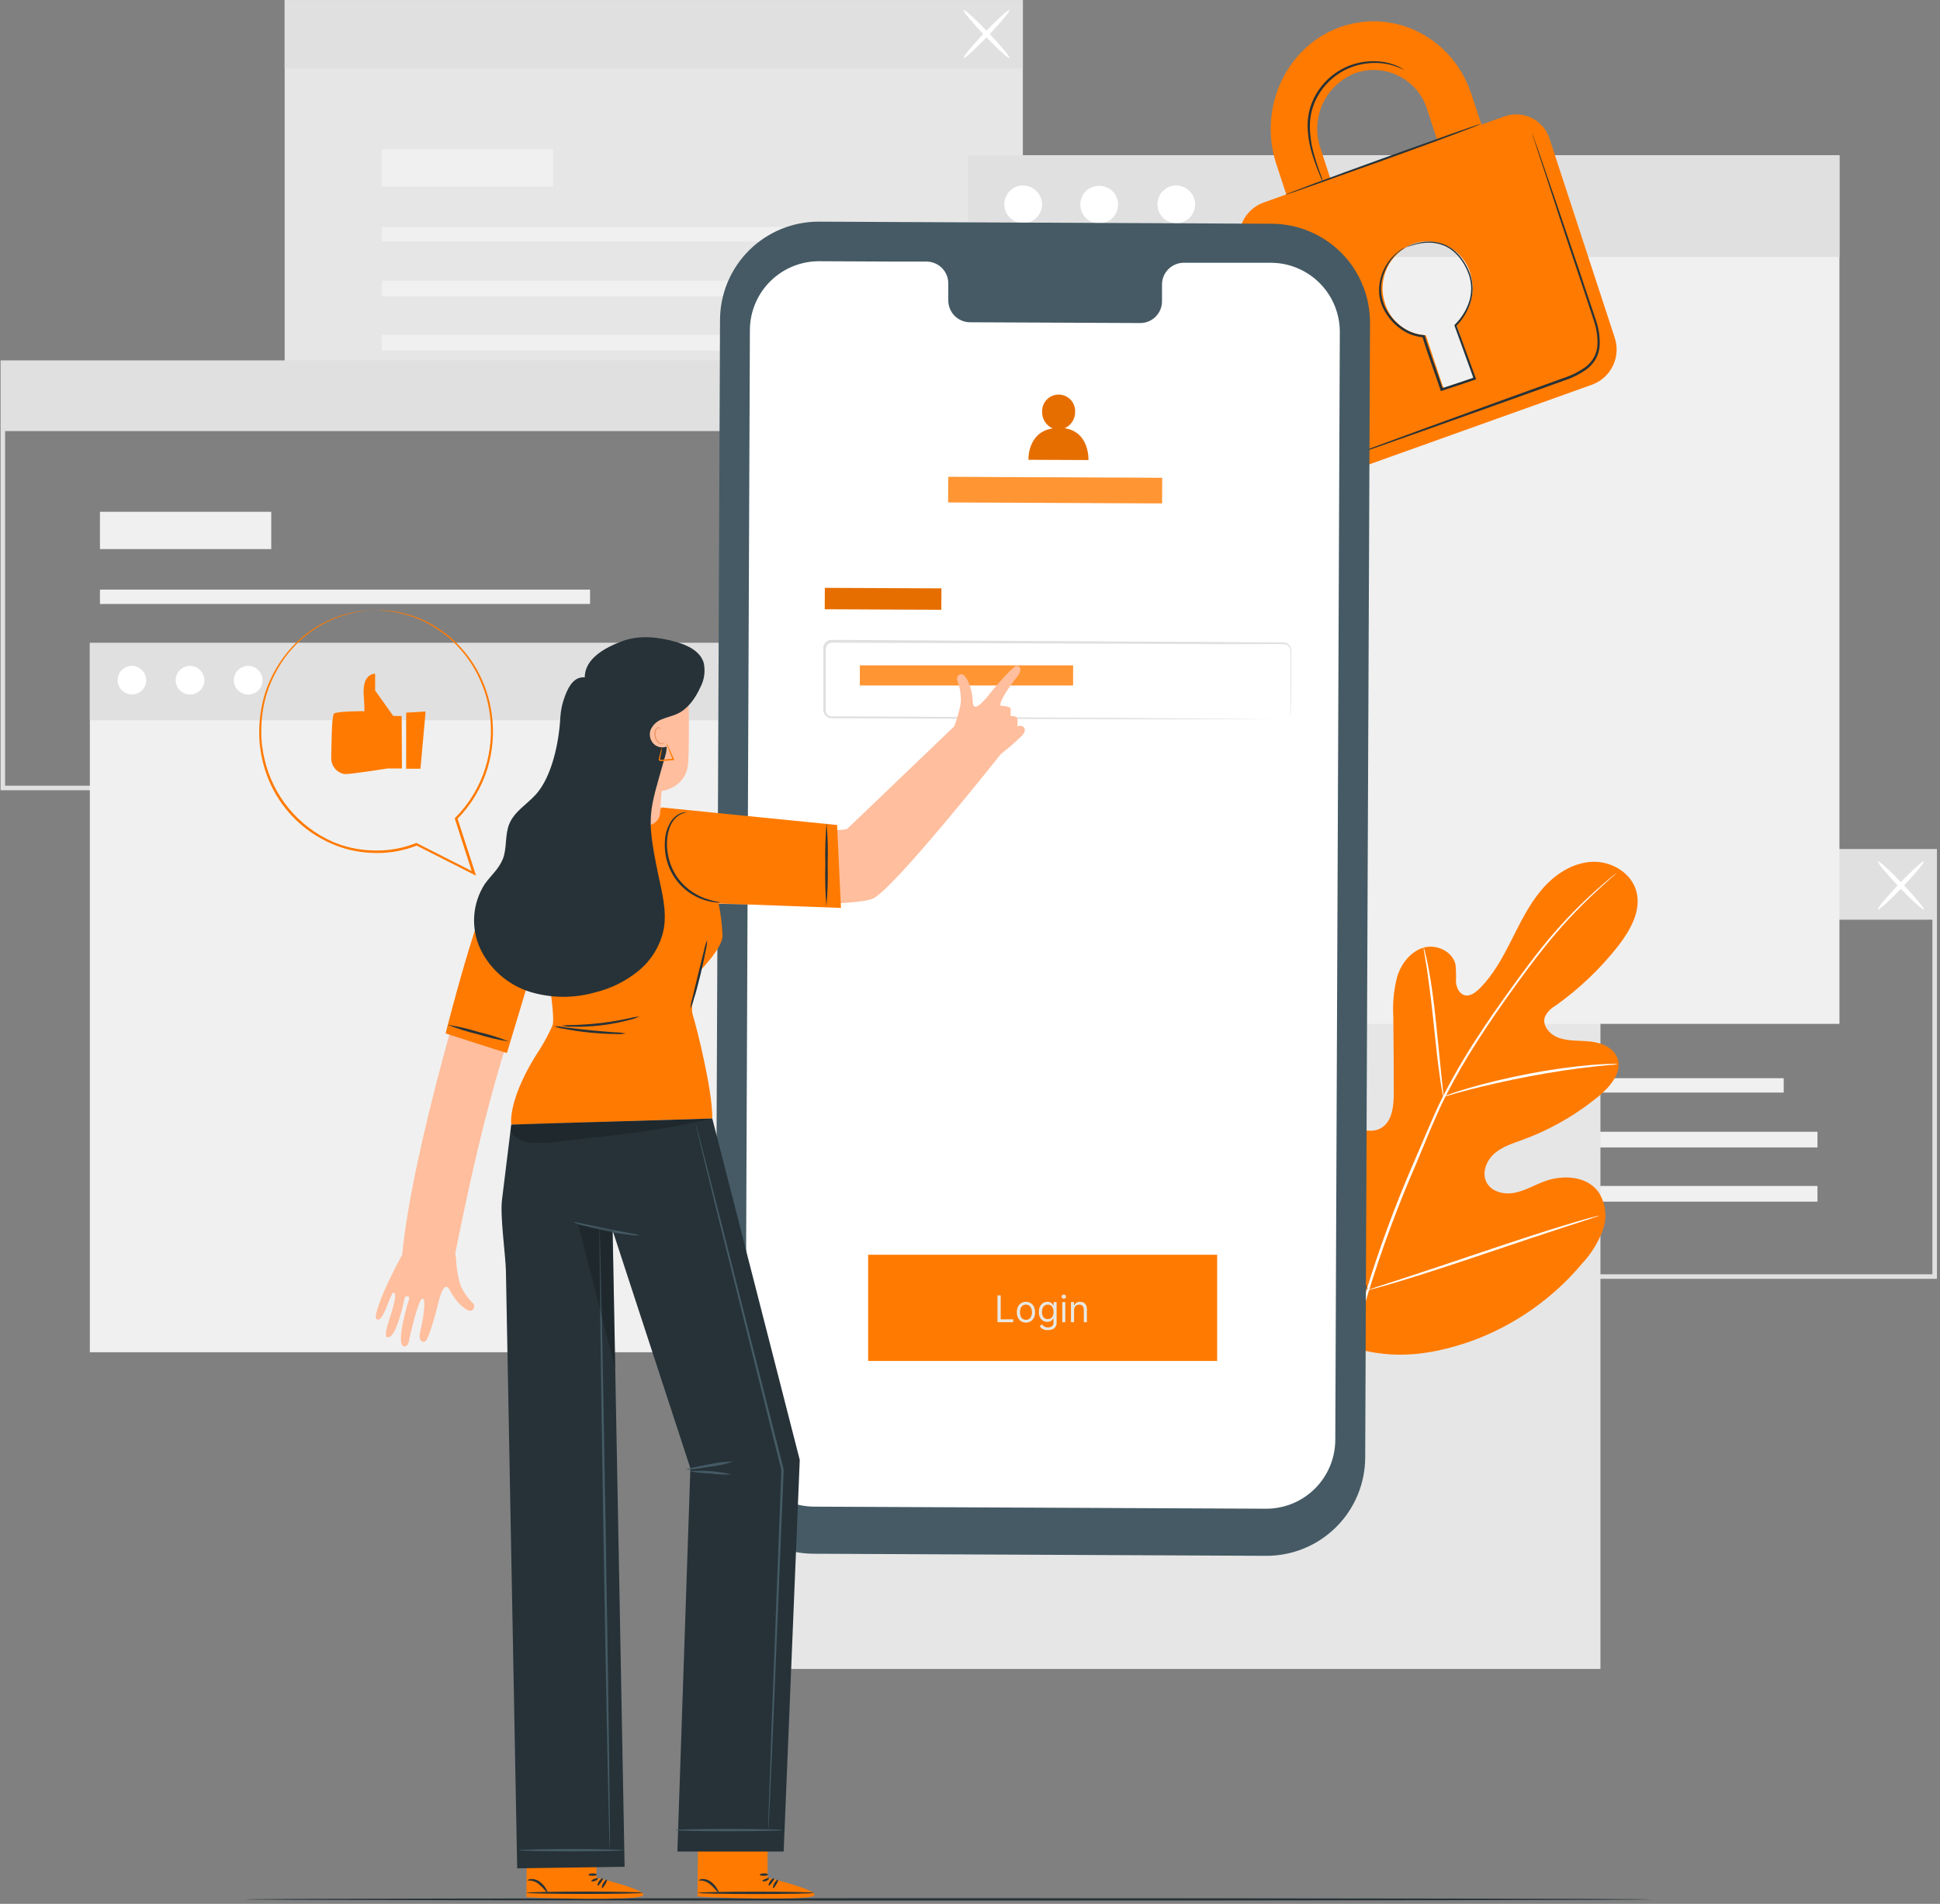
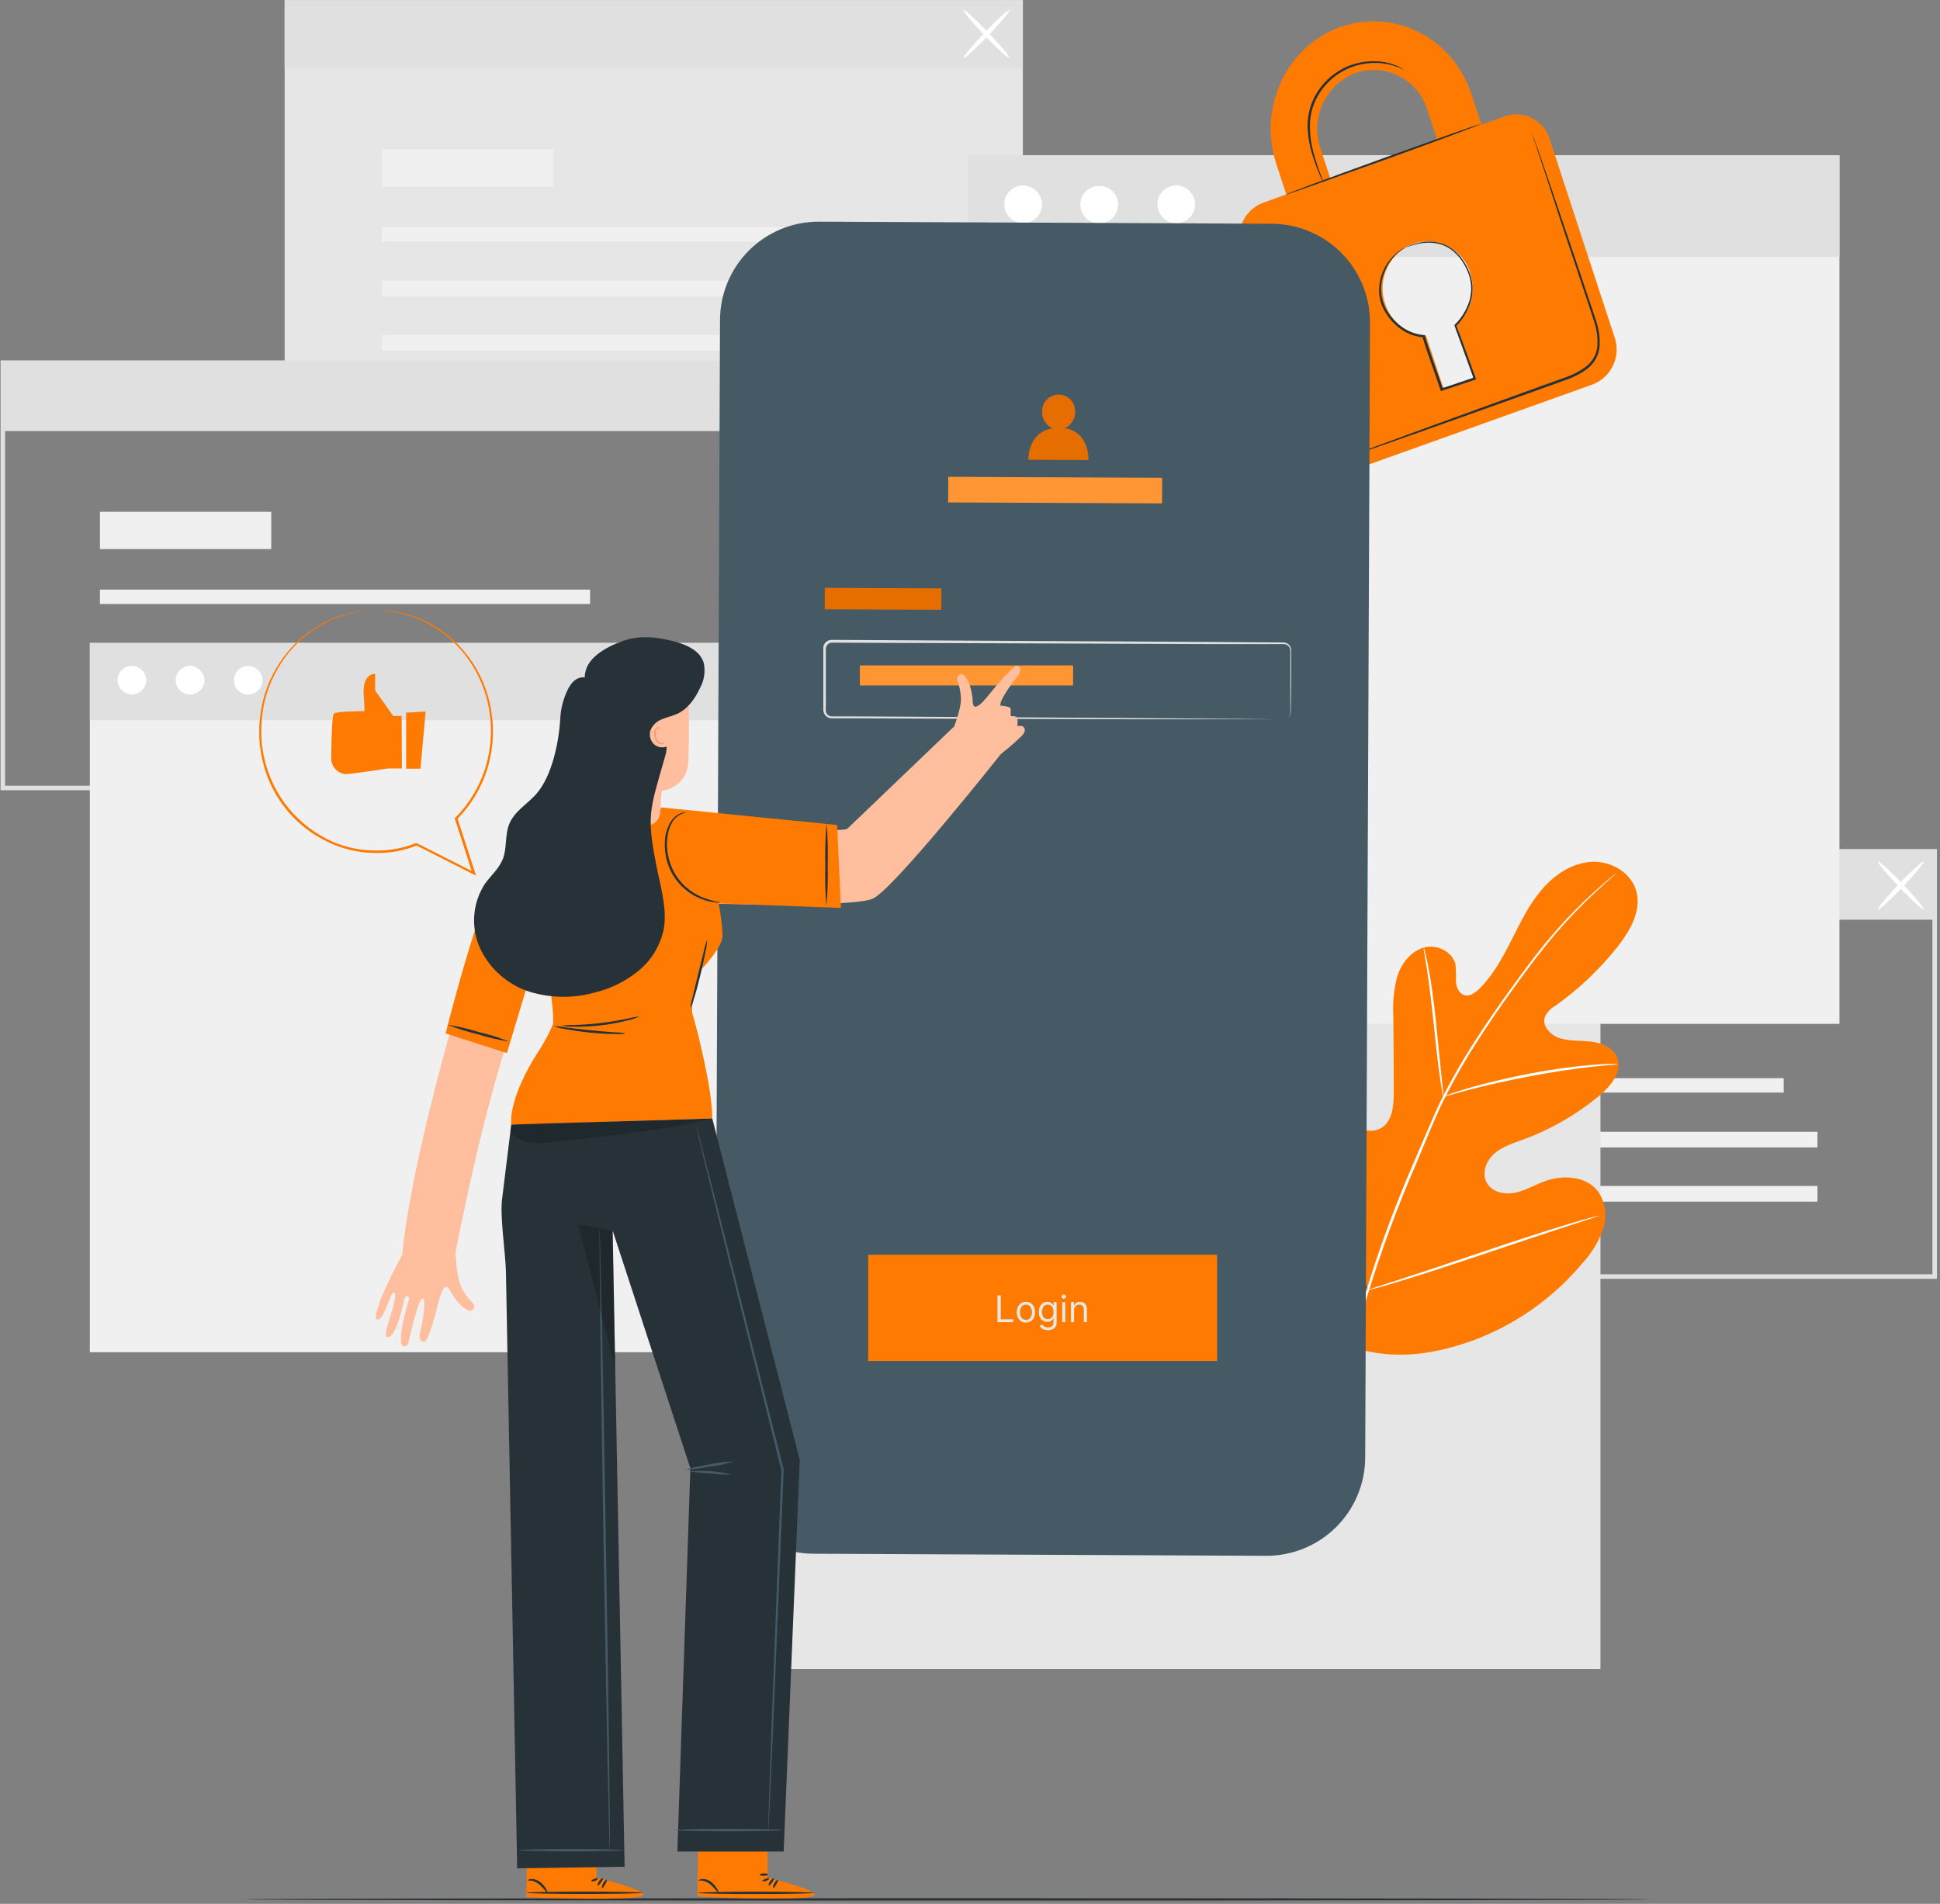
<svg xmlns="http://www.w3.org/2000/svg" width="541" height="531" viewBox="0 0 541 531" fill="none">
  <rect x="0" y="0" width="541" height="531" fill="#808080" stroke="none" />
  <g clip-path="url(#clip0_27_206)">
    <path d="M540.149 356.677H332.992V236.799H540.149V356.677ZM334.256 355.413H538.885V238.063H334.256V355.413Z" fill="#E0E0E0" />
    <path d="M497.413 300.72H360.737V304.726H497.413V300.72Z" fill="#F0F0F0" />
    <path d="M506.83 315.66H360.737V320.033H506.83V315.66Z" fill="#F0F0F0" />
    <path d="M506.83 330.777H360.737V335.151H506.83V330.777Z" fill="#F0F0F0" />
    <path d="M408.503 279.017H360.737V289.419H408.503V279.017Z" fill="#F0F0F0" />
    <path d="M539.517 237.431H333.662V256.517H539.517V237.431Z" fill="#E0E0E0" />
    <path d="M523.679 253.661C523.413 253.408 526.068 250.21 529.594 246.519C533.121 242.828 536.218 240.035 536.471 240.275C536.723 240.515 534.082 243.726 530.555 247.429C527.029 251.133 523.932 253.914 523.679 253.661Z" fill="white" />
    <path d="M536.496 253.661C536.243 253.914 533.159 251.133 529.62 247.429C526.081 243.726 523.439 240.528 523.704 240.275C523.97 240.022 527.041 242.803 530.581 246.519C534.12 250.235 536.736 253.408 536.496 253.661Z" fill="white" />
    <path d="M285.238 0.039H79.383V118.666H285.238V0.039Z" fill="#E6E6E6" />
    <path d="M243.147 63.34H106.471V67.347H243.147V63.34Z" fill="#F0F0F0" />
    <path d="M252.564 78.281H106.471V82.654H252.564V78.281Z" fill="#F0F0F0" />
    <path d="M252.564 93.398H106.471V97.772H252.564V93.398Z" fill="#F0F0F0" />
    <path d="M154.237 41.637H106.471V52.04H154.237V41.637Z" fill="#F0F0F0" />
    <path d="M285.238 0.039H79.383V19.126H285.238V0.039Z" fill="#E0E0E0" />
    <path d="M268.705 16.18C268.44 15.94 271.094 12.73 274.62 9.039C278.147 5.348 281.244 2.555 281.497 2.807C281.749 3.06 279.108 6.258 275.581 9.949C272.055 13.64 268.958 16.408 268.705 16.18Z" fill="white" />
    <path d="M281.497 16.18C281.244 16.433 278.16 13.652 274.621 9.949C271.081 6.245 268.44 3.06 268.705 2.807C268.97 2.555 272.042 5.335 275.581 9.039C279.12 12.742 281.762 15.94 281.497 16.18Z" fill="white" />
    <path d="M207.275 220.405H0.156V100.515H207.275V220.405ZM1.42 219.141H206.011V101.779H1.42V219.141Z" fill="#E0E0E0" />
    <path d="M164.551 164.448H27.875V168.455H164.551V164.448Z" fill="#F0F0F0" />
-     <path d="M173.968 179.388H27.875V183.762H173.968V179.388Z" fill="#F0F0F0" />
    <path d="M173.968 194.506H27.875V198.879H173.968V194.506Z" fill="#F0F0F0" />
    <path d="M75.642 142.745H27.875V153.147H75.642V142.745Z" fill="#F0F0F0" />
    <path d="M206.643 101.147H0.788V120.233H206.643V101.147Z" fill="#E0E0E0" />
    <path d="M446.31 247.872H203.242V465.482H446.31V247.872Z" fill="#E6E6E6" />
    <path d="M215.465 179.325H25.056V377.154H215.465V179.325Z" fill="#F0F0F0" />
    <path d="M215.465 179.325H25.056V200.876H215.465V179.325Z" fill="#E0E0E0" />
    <path d="M40.781 189.879C40.746 190.661 40.483 191.415 40.023 192.048C39.564 192.681 38.928 193.166 38.196 193.441C37.464 193.716 36.667 193.771 35.904 193.597C35.141 193.424 34.446 193.03 33.905 192.465C33.364 191.9 33.001 191.188 32.861 190.419C32.72 189.649 32.809 188.855 33.116 188.136C33.423 187.416 33.934 186.803 34.587 186.371C35.239 185.939 36.004 185.709 36.786 185.708C37.868 185.735 38.895 186.188 39.644 186.97C40.392 187.751 40.801 188.797 40.781 189.879Z" fill="white" />
    <path d="M56.998 189.879C56.965 190.665 56.703 191.423 56.243 192.06C55.783 192.697 55.146 193.185 54.411 193.463C53.676 193.741 52.875 193.796 52.108 193.623C51.342 193.449 50.644 193.054 50.1 192.486C49.557 191.919 49.192 191.204 49.052 190.43C48.911 189.657 49.002 188.86 49.311 188.137C49.62 187.415 50.135 186.799 50.792 186.368C51.448 185.936 52.218 185.706 53.003 185.708C54.085 185.735 55.112 186.188 55.861 186.97C56.609 187.751 57.018 188.797 56.998 189.879Z" fill="white" />
    <path d="M73.215 189.879C73.182 190.665 72.92 191.423 72.46 192.06C72 192.697 71.363 193.185 70.628 193.463C69.893 193.741 69.092 193.796 68.326 193.623C67.559 193.449 66.861 193.054 66.317 192.486C65.774 191.919 65.409 191.204 65.269 190.43C65.128 189.657 65.219 188.86 65.528 188.137C65.837 187.415 66.352 186.799 67.009 186.368C67.665 185.936 68.435 185.706 69.22 185.708C70.302 185.735 71.33 186.188 72.078 186.97C72.826 187.751 73.235 188.797 73.215 189.879Z" fill="white" />
    <path d="M512.96 43.306H269.893V285.564H512.96V43.306Z" fill="#F0F0F0" />
    <path d="M512.96 43.306H269.893V71.683H512.96V43.306Z" fill="#E0E0E0" />
    <path d="M290.597 57.21C290.553 58.242 290.206 59.237 289.601 60.074C288.995 60.91 288.157 61.55 287.191 61.914C286.225 62.279 285.173 62.351 284.166 62.123C283.159 61.894 282.241 61.375 281.526 60.63C280.812 59.885 280.332 58.946 280.146 57.93C279.961 56.914 280.078 55.866 280.482 54.916C280.887 53.966 281.562 53.156 282.423 52.586C283.284 52.017 284.294 51.712 285.327 51.712C286.754 51.745 288.109 52.342 289.097 53.372C290.085 54.403 290.625 55.783 290.597 57.21Z" fill="white" />
    <path d="M310.404 53.494C311.105 54.255 311.566 55.205 311.731 56.226C311.895 57.248 311.756 58.295 311.329 59.237C310.903 60.18 310.208 60.976 309.332 61.526C308.457 62.077 307.438 62.358 306.404 62.334C305.37 62.309 304.366 61.982 303.516 61.391C302.667 60.8 302.011 59.972 301.629 59.011C301.247 58.05 301.156 56.997 301.368 55.985C301.58 54.972 302.085 54.044 302.82 53.317C303.851 52.337 305.227 51.805 306.649 51.838C308.071 51.871 309.421 52.467 310.404 53.494Z" fill="white" />
    <path d="M333.295 57.21C333.251 58.242 332.904 59.237 332.299 60.074C331.693 60.91 330.855 61.55 329.889 61.914C328.923 62.279 327.871 62.351 326.864 62.123C325.857 61.894 324.939 61.375 324.224 60.63C323.51 59.885 323.03 58.946 322.844 57.93C322.659 56.914 322.776 55.866 323.18 54.916C323.585 53.966 324.26 53.156 325.121 52.586C325.982 52.017 326.992 51.712 328.024 51.712C329.452 51.745 330.807 52.342 331.795 53.372C332.783 54.403 333.322 55.783 333.295 57.21Z" fill="white" />
    <path d="M460.454 529.756C460.454 529.933 372.682 530.085 264.445 530.085C156.209 530.085 68.399 529.933 68.399 529.756C68.399 529.579 156.158 529.428 264.445 529.428C372.732 529.428 460.454 529.592 460.454 529.756Z" fill="#263238" />
    <path d="M374.932 375.017C355.403 361.379 350.979 336.061 351.75 313.296C351.876 309.504 351.459 305.485 353.267 302.16C355.074 298.836 359.296 296.548 362.696 298.141C365.515 299.468 366.741 302.755 368.321 305.472C370.429 309.092 373.518 312.041 377.232 313.979C379.646 315.243 382.642 316.001 385.031 314.687C388.317 312.879 388.696 308.367 388.671 304.575C388.671 297.522 388.629 290.477 388.545 283.441C388.318 279.662 388.702 275.872 389.682 272.216C390.858 268.627 393.474 265.302 397.052 264.291C400.629 263.28 405.091 265.365 405.9 269.056C406.039 270.62 406.077 272.19 406.013 273.758C406.114 275.338 406.848 277.07 408.326 277.55C409.805 278.031 411.347 276.931 412.485 275.819C416.378 272.027 419.032 267.084 421.497 262.205C423.962 257.326 426.376 252.308 429.916 248.15C433.455 243.991 438.346 240.692 443.82 240.376C449.293 240.06 454.993 243.422 456.358 248.731C457.724 254.04 454.627 259.463 451.302 263.773C446.286 270.171 440.373 275.812 433.745 280.521C432.452 281.227 431.419 282.331 430.8 283.668C429.979 286.196 432.368 288.724 434.858 289.52C437.676 290.456 440.735 290.165 443.706 290.519C446.676 290.873 449.836 292.162 450.961 294.943C452.503 298.811 449.267 302.856 446.095 305.51C439.724 310.819 432.49 314.996 424.708 317.859C421.927 318.871 419.007 319.768 416.757 321.715C414.507 323.661 413.168 327.061 414.52 329.728C415.872 332.395 419.348 333.242 422.268 332.699C425.188 332.155 427.779 330.588 430.56 329.539C435.755 327.58 442.454 327.933 445.728 332.421C446.742 333.966 447.384 335.726 447.604 337.562C447.823 339.398 447.614 341.259 446.992 343C445.727 346.465 443.78 349.642 441.266 352.341C432.988 362.232 422.231 369.748 410.096 374.12C398.05 378.291 386.889 379.429 374.919 375.043" fill="#FF7A00" />
    <path d="M450.797 243.498C450.797 243.498 450.683 243.625 450.43 243.852L449.305 244.851C448.319 245.735 446.866 247.025 445.033 248.731C439.837 253.556 435.011 258.766 430.598 264.316C427.779 267.818 424.86 271.787 421.75 276.097C418.641 280.407 415.43 285.059 412.245 290.001C408.849 295.212 405.739 300.605 402.929 306.155C401.463 309.049 400.174 312.07 398.847 315.154L394.928 324.571C389.763 336.433 385.265 348.573 381.454 360.936C378.384 371.052 376.268 381.432 375.134 391.942C374.399 399.035 374.28 406.178 374.78 413.291C374.982 415.819 375.172 417.753 375.349 419.068C375.425 419.7 375.475 420.205 375.526 420.572V421.09C375.471 420.926 375.433 420.756 375.412 420.585C375.349 420.218 375.273 419.725 375.172 419.093C374.944 417.829 374.704 415.832 374.477 413.304C373.867 406.178 373.909 399.01 374.603 391.892C375.667 381.337 377.737 370.908 380.784 360.747C384.563 348.349 389.049 336.178 394.22 324.293L398.24 314.914C399.567 311.843 400.869 308.796 402.348 305.889C405.177 300.323 408.313 294.917 411.739 289.697C414.975 284.641 418.236 280.066 421.308 275.793C424.379 271.521 427.35 267.527 430.156 264.038C434.614 258.502 439.504 253.329 444.78 248.567C446.651 246.886 448.143 245.622 449.154 244.775L450.329 243.827C450.473 243.701 450.63 243.591 450.797 243.498Z" fill="white" />
    <path d="M402.512 305.864C402.334 305.343 402.211 304.805 402.145 304.259C401.943 303.21 401.716 301.731 401.45 299.809C400.907 296.017 400.351 290.822 399.756 285.071C399.162 279.32 398.492 274.112 397.936 270.358C397.646 268.487 397.393 266.983 397.216 265.934C397.078 265.397 397.006 264.845 397.001 264.291C397.219 264.797 397.376 265.328 397.469 265.871C397.747 266.907 398.063 268.399 398.417 270.282C399.137 274.074 399.845 279.231 400.439 284.995C401.033 290.759 401.539 295.815 401.931 299.746C402.12 301.516 402.284 303.02 402.411 304.221C402.509 304.763 402.543 305.314 402.512 305.864Z" fill="white" />
    <path d="M451.151 296.788C450.536 296.922 449.909 296.999 449.28 297.016C448.016 297.13 446.221 297.281 443.996 297.534C439.547 298.015 433.429 298.899 426.718 300.163C420.006 301.427 413.976 302.856 409.641 303.955C407.48 304.511 405.735 305.017 404.585 305.358C403.971 305.577 403.335 305.729 402.689 305.813C403.273 305.52 403.882 305.279 404.509 305.093C405.697 304.676 407.416 304.094 409.565 303.475C413.875 302.211 419.905 300.707 426.642 299.418C432.349 298.326 438.107 297.525 443.895 297.016C446.133 296.826 447.94 296.751 449.204 296.725C449.853 296.681 450.506 296.702 451.151 296.788Z" fill="white" />
    <path d="M381.403 359.862C381.269 359.679 381.158 359.479 381.075 359.268L380.24 357.511C379.52 355.982 378.547 353.719 377.384 350.951C375.033 345.389 372.037 337.603 368.852 328.957C365.667 320.312 362.734 312.525 360.509 306.9C359.422 304.17 358.525 301.933 357.855 300.264L357.147 298.457C357.049 298.249 356.981 298.027 356.945 297.8C357.08 297.983 357.19 298.182 357.274 298.394L358.108 300.151C358.816 301.68 359.802 303.943 360.964 306.711C363.315 312.273 366.311 320.059 369.496 328.705C372.682 337.35 375.614 345.136 377.839 350.761C378.926 353.492 379.823 355.729 380.481 357.397C380.771 358.118 381.012 358.661 381.201 359.205C381.299 359.413 381.367 359.635 381.403 359.862Z" fill="#263238" />
    <path d="M445.968 339.044C445.766 339.16 445.549 339.249 445.324 339.309L443.453 339.941L436.539 342.179C430.699 344.075 422.635 346.78 413.787 349.763C404.939 352.746 396.837 355.4 390.959 357.17C388.027 358.067 385.638 358.75 383.982 359.205L382.073 359.698C381.851 359.768 381.622 359.815 381.391 359.837C381.593 359.721 381.81 359.631 382.035 359.571L383.906 358.939L390.82 356.702C396.66 354.806 404.724 352.101 413.572 349.118C422.42 346.135 430.51 343.481 436.387 341.711C439.332 340.814 441.709 340.131 443.377 339.676L445.286 339.183C445.508 339.113 445.737 339.066 445.968 339.044Z" fill="white" />
    <path d="M419.627 32.435L413.117 34.761L410.323 26.255C405.192 10.568 388.836 2.239 373.807 7.535C358.778 12.831 350.776 30.034 355.908 45.72L358.702 54.227L352.167 56.565C349.675 57.532 347.651 59.421 346.517 61.841C345.382 64.261 345.224 67.025 346.074 69.559L364.187 124.91C364.563 126.164 365.188 127.33 366.023 128.338C366.859 129.347 367.888 130.177 369.051 130.779C370.214 131.382 371.485 131.744 372.791 131.846C374.096 131.947 375.409 131.785 376.651 131.369L444.11 107.239C446.635 106.274 448.687 104.368 449.835 101.921C450.983 99.474 451.138 96.677 450.266 94.119L432.14 38.768C431.754 37.517 431.121 36.357 430.277 35.357C429.433 34.356 428.396 33.536 427.228 32.945C426.06 32.354 424.785 32.004 423.479 31.917C422.173 31.829 420.863 32.006 419.627 32.435ZM368.207 41.283C366.823 37.205 367.072 32.749 368.9 28.849C370.729 24.95 373.995 21.909 378.016 20.364C380.001 19.685 382.103 19.413 384.195 19.563C386.288 19.714 388.329 20.285 390.197 21.242C392.064 22.198 393.72 23.521 395.065 25.132C396.41 26.742 397.416 28.607 398.025 30.615L400.806 39.122L370.988 49.79L368.207 41.283ZM406.127 90.403L410.753 104.534C410.838 104.817 410.811 105.123 410.677 105.386C410.542 105.65 410.312 105.852 410.033 105.95L403.548 108.263C403.29 108.334 403.015 108.303 402.779 108.176C402.543 108.049 402.366 107.835 402.284 107.58L397.62 93.512C395.048 93.372 392.581 92.449 390.548 90.868C388.515 89.287 387.013 87.122 386.244 84.664C385.145 81.414 385.345 77.865 386.804 74.76C388.262 71.654 390.866 69.234 394.068 68.004C395.65 67.464 397.324 67.248 398.991 67.368C400.658 67.489 402.283 67.943 403.771 68.705C405.258 69.467 406.577 70.521 407.648 71.803C408.72 73.086 409.522 74.571 410.007 76.17C410.821 78.667 410.888 81.347 410.201 83.882C409.514 86.416 408.103 88.696 406.14 90.441L406.127 90.403Z" fill="#FF7A00" />
    <path d="M412.826 34.61C412.826 34.787 400.755 39.324 385.739 44.722C370.722 50.119 358.474 54.454 358.411 54.328C358.348 54.202 370.482 49.626 385.511 44.216C400.54 38.806 412.763 34.445 412.826 34.61Z" fill="#263238" />
    <path d="M427.16 36.935C427.216 37.045 427.262 37.159 427.299 37.277C427.4 37.529 427.514 37.858 427.665 38.263C427.994 39.185 428.449 40.462 429.018 42.055L433.872 56.186C435.894 62.178 438.308 69.281 440.988 77.168C442.252 81.125 443.744 85.246 445.134 89.581C445.878 91.815 446.2 94.168 446.082 96.52C445.975 97.743 445.627 98.933 445.058 100.022C444.451 101.106 443.639 102.063 442.669 102.84C440.716 104.266 438.549 105.371 436.248 106.114L429.738 108.453L417.414 112.864L396.546 120.296L382.452 125.251L378.66 126.515L377.649 126.844C377.541 126.892 377.426 126.922 377.308 126.932C377.308 126.932 377.409 126.932 377.624 126.781L378.61 126.389L382.402 124.96L396.419 119.803L417.25 112.219L429.549 107.77L436.058 105.419C438.294 104.706 440.398 103.634 442.29 102.246C443.193 101.525 443.948 100.637 444.515 99.63C445.05 98.623 445.373 97.518 445.463 96.381C445.579 94.115 445.27 91.847 444.553 89.695C443.187 85.397 441.746 81.239 440.445 77.282C437.815 69.382 435.389 62.253 433.467 56.262C431.546 50.271 429.928 45.455 428.816 42.067C428.285 40.411 427.88 39.122 427.552 38.187L427.248 37.176C427.21 37.099 427.181 37.018 427.16 36.935Z" fill="#263238" />
    <path d="M391.566 19.505C391.566 19.505 390.896 19.176 389.657 18.671C387.891 17.992 386.024 17.616 384.133 17.558C381.331 17.462 378.542 17.989 375.968 19.1C372.837 20.484 370.161 22.723 368.245 25.559C366.316 28.388 365.281 31.73 365.275 35.153C365.301 37.959 365.726 40.746 366.539 43.432C367.196 45.733 367.878 47.566 368.333 48.842C368.602 49.491 368.822 50.158 368.991 50.839C368.632 50.233 368.331 49.594 368.093 48.931C367.575 47.667 366.829 45.872 366.096 43.559C365.196 40.845 364.706 38.012 364.643 35.153C364.609 31.601 365.668 28.123 367.676 25.193C369.659 22.253 372.445 19.945 375.703 18.544C378.357 17.427 381.233 16.934 384.108 17.103C386.04 17.202 387.937 17.651 389.708 18.43C390.181 18.649 390.637 18.902 391.073 19.189C391.253 19.268 391.419 19.374 391.566 19.505Z" fill="#263238" />
    <path d="M392.147 68.965C392.349 68.843 392.56 68.737 392.779 68.649C393.412 68.364 394.067 68.131 394.738 67.954C395.804 67.639 396.903 67.453 398.012 67.398C399.521 67.317 401.031 67.545 402.449 68.068C405.685 69.205 408.655 72.504 410.121 76.916C410.824 79.283 410.824 81.804 410.121 84.171C409.342 86.74 407.944 89.08 406.051 90.984L406.127 90.643C407.808 95.256 409.641 100.262 411.537 105.482L411.651 105.798L411.335 105.912L408.44 106.873L402.12 108.983L401.804 109.085L401.703 108.769C399.971 103.536 398.075 98.656 396.647 93.866L396.925 94.081C394.454 93.876 392.098 92.948 390.15 91.414C388.388 90.056 386.943 88.331 385.916 86.358C384.989 84.608 384.528 82.649 384.576 80.67C384.634 78.647 385.139 76.662 386.055 74.857C386.971 73.052 388.274 71.471 389.872 70.229C390.53 69.695 391.268 69.269 392.059 68.965C391.345 69.389 390.653 69.849 389.986 70.343C388.23 71.828 386.886 73.739 386.08 75.892C385.388 77.516 385.065 79.272 385.133 81.036C385.2 82.8 385.658 84.526 386.472 86.092C387.482 87.991 388.892 89.647 390.605 90.946C392.463 92.404 394.71 93.284 397.064 93.474H397.279L397.342 93.664C398.733 98.366 400.641 103.283 402.398 108.541L401.981 108.339L408.301 106.228L411.183 105.255L410.981 105.684C409.097 100.464 407.277 95.446 405.609 90.832V90.643L405.76 90.491C407.598 88.666 408.968 86.424 409.755 83.956C410.425 81.692 410.425 79.281 409.755 77.017C408.377 72.77 405.533 69.547 402.449 68.409C401.084 67.883 399.626 67.638 398.164 67.689C397.072 67.713 395.986 67.862 394.928 68.131C393.045 68.599 392.16 69.028 392.147 68.965Z" fill="#263238" />
    <path d="M353.077 433.933L226.816 433.351C219.525 433.311 212.547 430.378 207.416 425.198C202.285 420.017 199.42 413.012 199.45 405.72L200.79 89.202C200.805 85.589 201.532 82.015 202.929 78.684C204.326 75.352 206.366 72.329 208.932 69.786C211.498 67.244 214.54 65.232 217.884 63.865C221.228 62.499 224.809 61.805 228.421 61.824L354.67 62.405C361.961 62.442 368.94 65.371 374.073 70.549C379.207 75.728 382.075 82.732 382.048 90.023L380.708 406.529C380.693 410.143 379.967 413.718 378.57 417.051C377.173 420.384 375.134 423.409 372.568 425.953C370.002 428.498 366.96 430.512 363.616 431.881C360.272 433.251 356.691 433.947 353.077 433.933Z" fill="#455A64" />
-     <path d="M354.48 73.288H330.009C329.211 73.303 328.423 73.475 327.691 73.794C326.959 74.113 326.297 74.574 325.743 75.149C325.189 75.724 324.754 76.403 324.462 77.146C324.17 77.889 324.028 78.683 324.043 79.482V83.918C324.058 84.716 323.916 85.509 323.624 86.252C323.332 86.994 322.896 87.672 322.342 88.246C321.788 88.821 321.126 89.28 320.394 89.598C319.662 89.916 318.875 90.086 318.077 90.099L270.373 89.884C268.76 89.841 267.229 89.159 266.117 87.989C265.006 86.818 264.405 85.254 264.445 83.64V79.204C264.486 77.592 263.886 76.03 262.778 74.859C261.669 73.689 260.141 73.006 258.53 72.959H249.922L228.497 72.858C223.401 72.828 218.501 74.818 214.869 78.393C211.237 81.968 209.17 86.836 209.12 91.932L207.856 400.879C207.844 403.407 208.331 405.913 209.287 408.253C210.244 410.593 211.652 412.721 213.432 414.517C215.211 416.313 217.327 417.741 219.658 418.719C221.989 419.697 224.49 420.206 227.018 420.218L353.014 420.799C355.544 420.811 358.051 420.324 360.392 419.367C362.734 418.41 364.864 417.001 366.661 415.22C368.458 413.439 369.887 411.322 370.865 408.99C371.844 406.657 372.354 404.154 372.366 401.625L373.63 92.678C373.66 87.568 371.66 82.654 368.069 79.019C364.478 75.383 359.59 73.321 354.48 73.288Z" fill="white" />
    <rect width="97.32" height="29.616" transform="translate(242.098 349.965)" fill="#FF7A00" />
    <path d="M278.163 368.773V361.298H279.068V367.97H282.543V368.773H278.163ZM286.105 368.89C285.599 368.89 285.155 368.769 284.773 368.528C284.393 368.287 284.096 367.95 283.882 367.517C283.67 367.084 283.565 366.578 283.565 365.999C283.565 365.415 283.67 364.905 283.882 364.47C284.096 364.034 284.393 363.696 284.773 363.455C285.155 363.214 285.599 363.094 286.105 363.094C286.611 363.094 287.054 363.214 287.433 363.455C287.815 363.696 288.112 364.034 288.324 364.47C288.538 364.905 288.645 365.415 288.645 365.999C288.645 366.578 288.538 367.084 288.324 367.517C288.112 367.95 287.815 368.287 287.433 368.528C287.054 368.769 286.611 368.89 286.105 368.89ZM286.105 368.116C286.489 368.116 286.806 368.017 287.054 367.82C287.302 367.623 287.486 367.364 287.605 367.043C287.724 366.722 287.784 366.374 287.784 365.999C287.784 365.624 287.724 365.275 287.605 364.951C287.486 364.628 287.302 364.366 287.054 364.167C286.806 363.967 286.489 363.867 286.105 363.867C285.72 363.867 285.404 363.967 285.156 364.167C284.908 364.366 284.724 364.628 284.605 364.951C284.486 365.275 284.426 365.624 284.426 365.999C284.426 366.374 284.486 366.722 284.605 367.043C284.724 367.364 284.908 367.623 285.156 367.82C285.404 368.017 285.72 368.116 286.105 368.116ZM292.223 370.992C291.807 370.992 291.449 370.938 291.15 370.831C290.851 370.727 290.601 370.588 290.402 370.415C290.205 370.245 290.048 370.062 289.931 369.868L290.617 369.386C290.695 369.488 290.793 369.605 290.913 369.736C291.032 369.87 291.195 369.986 291.402 370.083C291.611 370.183 291.885 370.233 292.223 370.233C292.676 370.233 293.049 370.123 293.343 369.904C293.638 369.685 293.785 369.342 293.785 368.875V367.736H293.712C293.649 367.838 293.559 367.965 293.442 368.116C293.328 368.264 293.162 368.397 292.946 368.514C292.731 368.628 292.442 368.685 292.077 368.685C291.624 368.685 291.218 368.578 290.858 368.364C290.5 368.15 290.217 367.838 290.007 367.43C289.801 367.021 289.697 366.524 289.697 365.94C289.697 365.366 289.798 364.866 290 364.44C290.202 364.012 290.483 363.681 290.843 363.448C291.203 363.212 291.62 363.094 292.092 363.094C292.457 363.094 292.746 363.154 292.96 363.276C293.177 363.395 293.342 363.532 293.457 363.685C293.573 363.836 293.663 363.96 293.727 364.057H293.814V363.167H294.646V368.933C294.646 369.415 294.537 369.807 294.318 370.109C294.101 370.413 293.809 370.635 293.442 370.777C293.077 370.92 292.671 370.992 292.223 370.992ZM292.194 367.911C292.539 367.911 292.831 367.832 293.07 367.674C293.308 367.516 293.489 367.288 293.614 366.992C293.738 366.695 293.8 366.34 293.8 365.926C293.8 365.522 293.739 365.166 293.617 364.856C293.496 364.547 293.315 364.305 293.077 364.13C292.839 363.955 292.544 363.867 292.194 363.867C291.829 363.867 291.525 363.96 291.281 364.145C291.04 364.33 290.859 364.578 290.737 364.889C290.618 365.201 290.559 365.546 290.559 365.926C290.559 366.315 290.619 366.66 290.741 366.959C290.865 367.256 291.048 367.489 291.289 367.66C291.532 367.827 291.834 367.911 292.194 367.911ZM296.223 368.773V363.167H297.085V368.773H296.223ZM296.661 362.232C296.493 362.232 296.348 362.175 296.227 362.061C296.108 361.946 296.048 361.809 296.048 361.648C296.048 361.488 296.108 361.35 296.227 361.236C296.348 361.121 296.493 361.064 296.661 361.064C296.829 361.064 296.973 361.121 297.092 361.236C297.213 361.35 297.274 361.488 297.274 361.648C297.274 361.809 297.213 361.946 297.092 362.061C296.973 362.175 296.829 362.232 296.661 362.232ZM299.524 365.4V368.773H298.662V363.167H299.494V364.043H299.567C299.699 363.758 299.898 363.529 300.166 363.356C300.434 363.181 300.779 363.094 301.202 363.094C301.582 363.094 301.914 363.171 302.199 363.327C302.484 363.481 302.705 363.714 302.863 364.028C303.021 364.339 303.1 364.734 303.1 365.211V368.773H302.239V365.269C302.239 364.829 302.125 364.485 301.896 364.24C301.667 363.991 301.353 363.867 300.954 363.867C300.679 363.867 300.434 363.927 300.217 364.046C300.003 364.165 299.834 364.339 299.71 364.568C299.586 364.797 299.524 365.074 299.524 365.4Z" fill="#E8E8E3" />
    <path d="M262.529 164.107L230.02 163.959L229.992 169.925L262.502 170.073L262.529 164.107Z" fill="#FF7A00" />
    <path opacity="0.1" d="M262.529 164.107L230.02 163.959L229.992 169.925L262.502 170.073L262.529 164.107Z" fill="black" />
    <path d="M357.83 200.737C358.085 200.711 358.336 200.652 358.575 200.56C358.925 200.423 359.23 200.191 359.453 199.889C359.677 199.587 359.811 199.228 359.839 198.854C359.839 196.844 359.839 193.912 359.839 190.145C359.839 188.261 359.839 186.151 359.839 183.825C359.839 183.256 359.839 182.662 359.839 182.068C359.922 181.491 359.796 180.904 359.486 180.412C359.312 180.176 359.085 179.983 358.824 179.85C358.563 179.716 358.275 179.644 357.981 179.641H356.01H337.745L232.024 179.249C231.753 179.245 231.486 179.305 231.243 179.426C231.001 179.547 230.792 179.725 230.633 179.944C230.328 180.439 230.211 181.027 230.305 181.6C230.305 182.864 230.305 184.128 230.305 185.392C230.305 187.92 230.305 190.448 230.305 192.976C230.305 194.24 230.305 195.504 230.305 196.768C230.252 197.357 230.252 197.949 230.305 198.538C230.371 198.79 230.495 199.024 230.666 199.221C230.836 199.418 231.05 199.574 231.291 199.675C231.54 199.775 231.806 199.822 232.074 199.814H238.508L266.582 199.966L314.108 200.257L346.15 200.51L354.859 200.611H357.122C357.64 200.611 357.893 200.611 357.893 200.611H357.122H354.859H346.15H314.108L266.582 200.459L238.508 200.345H232.074C231.72 200.36 231.367 200.299 231.038 200.168C230.705 200.026 230.409 199.81 230.173 199.536C229.936 199.262 229.765 198.938 229.673 198.588C229.6 198.257 229.574 197.916 229.597 197.577V196.642C229.597 195.378 229.597 194.114 229.597 192.85C229.597 190.322 229.597 187.794 229.597 185.266C229.597 184.002 229.597 182.738 229.597 181.474C229.573 181.137 229.573 180.799 229.597 180.463C229.644 180.091 229.788 179.738 230.014 179.439C230.232 179.134 230.521 178.886 230.855 178.716C231.19 178.547 231.56 178.461 231.935 178.465L337.656 179.047L355.921 179.173H357.893C358.24 179.174 358.583 179.258 358.891 179.418C359.199 179.579 359.463 179.811 359.663 180.096C360.019 180.646 360.163 181.306 360.067 181.954C360.067 182.548 360.067 183.142 360.067 183.711C360.067 186.012 360.067 188.122 360.067 190.031C360.067 193.823 359.979 196.73 359.953 198.753C359.922 199.141 359.781 199.513 359.546 199.825C359.311 200.136 358.992 200.374 358.626 200.51C358.387 200.658 358.111 200.737 357.83 200.737Z" fill="#E0E0E0" />
    <path d="M299.243 185.594H239.785V191.169H299.243V185.594Z" fill="#FF7A00" />
    <path opacity="0.2" d="M299.243 185.594H239.785V191.169H299.243V185.594Z" fill="white" />
    <path d="M296.892 119.437C297.77 119.05 298.515 118.414 299.034 117.607C299.554 116.8 299.824 115.858 299.812 114.899C299.845 114.275 299.75 113.651 299.534 113.066C299.318 112.48 298.985 111.944 298.555 111.491C298.125 111.038 297.607 110.677 297.034 110.431C296.46 110.184 295.842 110.057 295.217 110.057C294.593 110.057 293.975 110.184 293.401 110.431C292.827 110.677 292.31 111.038 291.88 111.491C291.45 111.944 291.117 112.48 290.901 113.066C290.685 113.651 290.59 114.275 290.623 114.899C290.604 115.868 290.872 116.821 291.394 117.637C291.916 118.454 292.668 119.098 293.555 119.487C286.477 120.549 286.793 128.234 286.793 128.234L303.528 128.31C303.528 128.31 303.92 120.486 296.892 119.437Z" fill="#FF7A00" />
    <path opacity="0.1" d="M296.892 119.437C297.77 119.05 298.515 118.414 299.034 117.607C299.554 116.8 299.824 115.858 299.812 114.899C299.845 114.275 299.75 113.651 299.534 113.066C299.318 112.48 298.985 111.944 298.555 111.491C298.125 111.038 297.607 110.677 297.034 110.431C296.46 110.184 295.842 110.057 295.217 110.057C294.593 110.057 293.975 110.184 293.401 110.431C292.827 110.677 292.31 111.038 291.88 111.491C291.45 111.944 291.117 112.48 290.901 113.066C290.685 113.651 290.59 114.275 290.623 114.899C290.604 115.868 290.872 116.821 291.394 117.637C291.916 118.454 292.668 119.098 293.555 119.487C286.477 120.549 286.793 128.234 286.793 128.234L303.528 128.31C303.528 128.31 303.92 120.486 296.892 119.437Z" fill="black" />
    <path d="M324.086 133.267L264.439 132.996L264.407 140.125L324.054 140.396L324.086 133.267Z" fill="#FF7A00" />
    <path opacity="0.2" d="M324.086 133.267L264.439 132.996L264.407 140.125L324.054 140.396L324.086 133.267Z" fill="white" />
    <path d="M104.802 170.212H104.208L102.489 170.338C101.559 170.394 100.634 170.516 99.721 170.704C99.13 170.788 98.543 170.901 97.964 171.046L96.005 171.589C92.67 172.612 89.524 174.171 86.689 176.203C82.944 178.921 79.816 182.402 77.512 186.416C76.158 188.73 75.081 191.195 74.302 193.76C73.483 196.548 73.012 199.426 72.899 202.33C72.823 203.855 72.849 205.384 72.975 206.905C72.975 207.676 73.189 208.448 73.29 209.231C73.376 210.021 73.523 210.803 73.733 211.57C74.87 216.642 77.176 221.378 80.468 225.401C83.76 229.423 87.946 232.621 92.693 234.739C96.129 236.221 99.811 237.049 103.551 237.178C107.413 237.391 111.279 236.837 114.927 235.548L116.039 235.131H116.191L116.317 235.206L132.256 243.296L131.788 243.7C130.082 238.417 128.439 233.298 126.846 228.381V228.191L126.985 228.052C130.852 224.158 133.722 219.388 135.353 214.148C136.83 209.358 137.261 204.306 136.617 199.334C136.044 194.916 134.623 190.65 132.433 186.77C130.545 183.437 128.109 180.446 125.228 177.922C122.851 175.924 120.22 174.249 117.404 172.942C115.273 172.023 113.054 171.324 110.781 170.856L108.253 170.439L106.42 170.3L105.308 170.224H104.928C105.054 170.21 105.182 170.21 105.308 170.224H106.433L108.265 170.3L110.793 170.667C113.095 171.1 115.344 171.774 117.505 172.676C120.37 173.968 123.048 175.639 125.468 177.644C128.403 180.157 130.89 183.148 132.825 186.492C135.077 190.413 136.542 194.737 137.135 199.22C137.833 204.269 137.432 209.408 135.96 214.287C134.318 219.636 131.404 224.507 127.466 228.482L127.541 228.153C129.134 233.07 130.79 238.189 132.509 243.46L132.749 244.231L132.029 243.865L116.09 235.788H116.368L115.23 236.205C111.513 237.513 107.575 238.08 103.639 237.873C99.819 237.728 96.059 236.871 92.554 235.345C85.867 232.482 80.303 227.504 76.716 221.176C75.065 218.253 73.859 215.101 73.139 211.822C72.942 211.036 72.794 210.238 72.697 209.433C72.595 208.637 72.431 207.853 72.393 207.07C72.051 202.572 72.526 198.05 73.796 193.722C74.594 191.121 75.702 188.626 77.095 186.29C79.454 182.239 82.647 178.736 86.461 176.013C89.343 173.976 92.542 172.43 95.929 171.438L97.913 170.932C98.497 170.797 99.088 170.691 99.683 170.616C100.605 170.445 101.539 170.344 102.476 170.313L104.208 170.249C104.405 170.223 104.603 170.21 104.802 170.212Z" fill="#FF7A00" />
    <path d="M112.007 199.688H109.668L104.612 192.584V187.92C104.612 187.92 100.997 187.693 101.427 193.798C101.857 199.903 101.427 198.348 101.427 198.348C101.427 198.348 93.755 198.348 93.123 199.043C92.491 199.739 92.453 207.146 92.364 211.279C92.316 212.275 92.602 213.259 93.177 214.075C93.751 214.89 94.582 215.49 95.537 215.779C95.805 215.853 96.081 215.891 96.359 215.892C98.28 215.892 108.051 214.338 108.051 214.338H112.083L112.007 199.688Z" fill="#FF7A00" />
    <path d="M118.693 198.437L117.252 214.414H113.258V198.765L118.693 198.437Z" fill="#FF7A00" />
    <path d="M166.334 523.702V512.895L146.957 512.755L146.792 529.099L147.993 529.187C153.34 529.529 175.194 530.034 178.784 528.922C182.778 527.683 166.334 523.702 166.334 523.702Z" fill="#FF7A00" />
    <path d="M179.239 527.911C179.239 528.088 171.984 528.239 163.047 528.239C154.111 528.239 146.855 528.088 146.855 527.911C146.855 527.734 154.111 527.582 163.047 527.582C171.984 527.582 179.239 527.734 179.239 527.911Z" fill="#263238" />
    <path d="M166.675 525.914C166.51 525.825 166.675 525.256 167.067 524.65C167.458 524.043 167.989 523.79 168.116 523.917C168.242 524.043 167.977 524.523 167.598 525.042C167.218 525.56 166.839 526.002 166.675 525.914Z" fill="#263238" />
    <path d="M167.914 526.622C167.737 526.622 167.825 525.914 168.204 525.244C168.583 524.574 169.089 524.169 169.228 524.271C169.367 524.372 169.14 524.94 168.786 525.535C168.432 526.129 168.078 526.685 167.914 526.622Z" fill="#263238" />
    <path d="M152.695 527.86C152.619 527.86 152.328 527.633 151.911 527.152C151.402 526.535 150.835 525.968 150.218 525.459C149.61 524.974 148.887 524.656 148.119 524.536C147.525 524.46 147.146 524.536 147.108 524.46C147.07 524.384 147.437 524.119 148.132 524.068C149.049 524.049 149.944 524.353 150.66 524.928C151.33 525.474 151.896 526.138 152.328 526.887C152.619 527.443 152.771 527.81 152.695 527.86Z" fill="#263238" />
    <path d="M166.738 523.879C166.827 524.03 166.498 524.41 165.942 524.612C165.386 524.814 164.893 524.738 164.867 524.612C164.842 524.485 165.234 524.22 165.714 524.043C166.195 523.866 166.637 523.727 166.738 523.879Z" fill="#263238" />
-     <path d="M166.435 522.83C166.435 523.019 165.929 523.171 165.272 523.183C164.615 523.196 164.096 523.044 164.109 522.867C164.122 522.691 164.64 522.526 165.272 522.514C165.904 522.501 166.409 522.653 166.435 522.83Z" fill="#263238" />
    <path d="M214.05 523.702V512.895L194.673 512.755L194.508 528.935L195.709 529.023C201.056 529.364 222.923 530.034 226.5 528.922C230.494 527.683 214.05 523.702 214.05 523.702Z" fill="#FF7A00" />
    <path d="M226.955 527.936C226.955 528.113 219.712 528.265 210.763 528.265C201.814 528.265 194.584 528.113 194.584 527.936C194.584 527.759 201.827 527.608 210.763 527.608C219.7 527.608 226.955 527.759 226.955 527.936Z" fill="#263238" />
    <path d="M214.391 525.914C214.239 525.825 214.391 525.256 214.783 524.65C215.175 524.043 215.706 523.79 215.832 523.917C215.958 524.043 215.693 524.523 215.314 525.042C214.934 525.56 214.555 526.002 214.391 525.914Z" fill="#263238" />
    <path d="M215.63 526.622C215.465 526.622 215.541 525.914 215.933 525.244C216.325 524.574 216.818 524.169 216.957 524.271C217.096 524.372 216.856 524.94 216.502 525.535C216.148 526.129 215.807 526.685 215.63 526.622Z" fill="#263238" />
    <path d="M200.411 527.86C200.335 527.86 200.057 527.633 199.627 527.152C199.118 526.535 198.551 525.968 197.934 525.459C197.326 524.974 196.603 524.656 195.835 524.536C195.254 524.46 194.862 524.536 194.824 524.46C194.786 524.384 195.153 524.119 195.848 524.068C196.765 524.049 197.66 524.353 198.376 524.928C199.05 525.471 199.616 526.135 200.044 526.887C200.335 527.443 200.487 527.81 200.411 527.86Z" fill="#263238" />
    <path d="M214.454 523.879C214.543 524.03 214.214 524.41 213.658 524.612C213.102 524.814 212.609 524.738 212.583 524.612C212.558 524.485 212.95 524.22 213.43 524.043C213.911 523.866 214.353 523.727 214.454 523.879Z" fill="#263238" />
    <path d="M214.176 522.83C214.176 523.019 213.67 523.171 213.013 523.183C212.356 523.196 211.85 523.044 211.863 522.867C211.875 522.691 212.381 522.526 213.013 522.514C213.645 522.501 214.176 522.653 214.176 522.83Z" fill="#263238" />
    <path d="M285.44 202.772C284.935 202.254 283.683 202.507 283.683 202.507C283.809 201.779 283.809 201.035 283.683 200.307C283.456 199.6 281.863 199.739 281.863 199.739C281.79 199.142 281.79 198.54 281.863 197.944C281.876 197.812 281.848 197.679 281.782 197.563C281.716 197.448 281.617 197.356 281.497 197.299C280.743 196.992 279.934 196.845 279.12 196.869C278.147 196.174 282.091 190.65 283.557 188.881C285.023 187.111 284.758 185.733 283.456 185.733C282.558 185.733 277.957 191.042 276.542 192.824C275.126 194.607 271.372 199.562 271.246 195.605C271.119 191.649 269.527 188.666 268.528 188.16C267.529 187.655 266.468 188.843 267.011 189.943C267.489 191.192 267.787 192.503 267.896 193.836C268.033 194.898 267.986 195.975 267.757 197.021C267.338 198.967 266.767 200.877 266.051 202.734H265.949C265.949 202.734 238.369 229.19 236.372 231.073C234.59 232.767 198.743 229.063 191.55 228.305C189.106 227.947 186.639 227.778 184.169 227.799C181.047 227.938 180.49 228.381 177.381 228.419C169.528 228.506 161.694 229.195 153.946 230.479C150.438 231.075 147.162 232.624 144.473 234.955C141.785 237.287 139.789 240.312 138.703 243.7C131.46 266.326 115.053 319.882 112.159 349.965C109.971 353.931 107.997 358.011 106.243 362.188C104.208 367.724 104.701 367.914 105.384 368.04C107.229 368.381 109.327 358.446 110.111 360.848C110.895 363.25 106.129 372.692 108.063 372.97C110.591 373.324 112.601 362.858 112.841 362.023C113.081 361.189 114.333 361.455 114.105 362.238C113.739 363.351 110.187 375.144 112.664 375.523C114.029 375.725 114.181 373.235 114.181 373.235C114.181 373.235 116.709 361.948 117.859 362.175C119.009 362.403 117.783 369.064 117.202 371.289C116.621 373.513 117.429 374.638 118.618 374.095C119.427 373.715 121.361 366.953 121.891 364.754C122.422 362.554 123.749 356.462 125.532 359.988C127.314 363.515 130.019 365.563 131.131 365.613C131.382 365.584 131.618 365.481 131.81 365.317C132.001 365.152 132.139 364.935 132.206 364.691C132.272 364.448 132.265 364.19 132.183 363.951C132.102 363.712 131.952 363.503 131.751 363.351C130.794 362.416 129.973 361.353 129.311 360.191C128.721 359.286 128.294 358.285 128.047 357.233C127.538 355.136 127.241 352.993 127.162 350.837L126.96 349.573C129.791 335.555 137.944 294.412 149.712 268.134L154.541 278.069L156.639 285.425L143.771 317.189L198.654 316.469L190.463 284.945L200.411 252.081C211.168 252.321 238.786 252.725 243.387 250.64C249.176 248.112 279.12 210.293 279.12 210.293C281.072 208.776 282.941 207.156 284.72 205.439C284.72 205.439 286.54 203.91 285.44 202.772Z" fill="#FFBE9D" />
    <path d="M141.357 293.717C142.95 288.282 151.128 261.409 151.128 261.409C151.128 261.409 155.147 283.314 154.085 285.956C153.109 288.218 151.955 290.398 150.635 292.478C141.357 306.597 142.57 313.663 142.57 313.663L198.629 311.956C198.755 304.12 194.116 285.893 193.156 282.986C192.195 280.078 195.393 270.56 195.393 270.56C195.393 270.56 201.713 264.127 201.485 260.815C201.365 257.84 200.998 254.881 200.386 251.967L234.514 253.231L233.439 230.1L184.421 225.195C182.715 230.011 167.282 227.648 167.282 227.648C150.622 228.204 149.586 231.263 142.659 236.647C135.732 242.032 124.268 288.244 124.268 288.244L141.357 293.717Z" fill="#FF7A00" />
    <path d="M174.499 288.244C173.528 288.417 172.538 288.468 171.554 288.395C169.721 288.395 167.206 288.269 164.438 287.991C161.669 287.713 159.167 287.321 157.385 286.967C156.402 286.841 155.438 286.594 154.515 286.234C155.504 286.234 156.49 286.328 157.46 286.512C159.255 286.74 161.745 287.056 164.501 287.334C167.256 287.612 169.759 287.801 171.567 287.928C172.552 287.94 173.534 288.046 174.499 288.244Z" fill="#263238" />
    <path d="M178.342 283.479C177.37 283.955 176.342 284.307 175.283 284.528C170.24 285.853 165.037 286.47 159.824 286.36C158.745 286.396 157.667 286.294 156.613 286.057C157.678 285.923 158.751 285.868 159.824 285.893C161.808 285.83 164.539 285.691 167.547 285.337C170.555 284.983 173.235 284.477 175.131 284.073C176.184 283.791 177.258 283.593 178.342 283.479Z" fill="#263238" />
    <path d="M197.2 262.218C197.175 263.182 197.044 264.14 196.809 265.075C196.48 266.832 195.974 269.233 195.33 271.862C194.685 274.491 194.066 276.918 193.51 278.562C193.286 279.502 192.955 280.414 192.524 281.279C192.594 280.318 192.772 279.369 193.055 278.448C193.535 276.476 194.078 274.201 194.685 271.711C195.292 269.221 195.873 266.945 196.354 264.974C196.525 264.024 196.809 263.099 197.2 262.218Z" fill="#263238" />
    <path d="M141.951 290.494C139.027 290.042 136.141 289.37 133.318 288.484C130.433 287.809 127.603 286.922 124.849 285.83C127.772 286.288 130.657 286.96 133.482 287.839C136.367 288.511 139.198 289.399 141.951 290.494Z" fill="#263238" />
    <path d="M200.992 251.689C200.516 251.771 200.028 251.771 199.551 251.689C198.231 251.554 196.935 251.243 195.696 250.766C193.629 249.989 191.746 248.788 190.17 247.241C188.594 245.693 187.359 243.833 186.545 241.779C185.645 239.52 185.261 237.089 185.42 234.663C185.476 232.662 186.075 230.713 187.152 229.025C187.909 227.888 189.04 227.052 190.35 226.662C190.699 226.565 191.061 226.518 191.424 226.523C191.677 226.523 191.803 226.523 191.803 226.523C191.803 226.523 191.272 226.523 190.425 226.864C189.224 227.308 188.206 228.14 187.531 229.228C185.812 231.933 185.332 236.875 187.164 241.488C188.017 243.664 189.353 245.617 191.07 247.202C192.477 248.498 194.098 249.542 195.861 250.286C197.515 250.94 199.236 251.41 200.992 251.689Z" fill="#263238" />
    <path d="M230.456 252.776C230.14 248.9 230.039 245.009 230.153 241.122C230.054 237.238 230.172 233.351 230.507 229.48C230.823 233.352 230.925 237.239 230.81 241.122C230.917 245.01 230.798 248.901 230.456 252.776Z" fill="#263238" />
    <path d="M184.093 226.611C184.232 223.792 184.523 220.607 184.523 220.607C184.523 220.607 191.5 219.836 191.917 212.631C192.334 205.427 191.917 188.805 191.917 188.805L179.277 182.333L165.247 193.368L167.408 229.392L180.276 230.214C181.259 230.241 182.213 229.877 182.929 229.202C183.645 228.526 184.063 227.595 184.093 226.611Z" fill="#FFBE9D" />
    <path d="M185.344 206.931C185.344 206.931 185.344 207.07 185.23 207.234C185.136 207.353 185.015 207.448 184.876 207.509C184.737 207.571 184.586 207.598 184.434 207.588C183.625 207.588 182.842 206.653 182.563 205.566C182.431 205.039 182.431 204.487 182.563 203.96C182.589 203.73 182.672 203.51 182.805 203.321C182.937 203.131 183.115 202.977 183.322 202.873C183.492 202.803 183.683 202.803 183.853 202.873C183.979 202.936 184.081 203.038 184.143 203.164C184.232 203.379 184.143 203.518 184.143 203.505C184.143 203.493 184.143 203.379 184.017 203.252C183.951 203.162 183.854 203.099 183.744 203.076C183.635 203.052 183.52 203.07 183.423 203.126C183.268 203.22 183.139 203.351 183.048 203.508C182.958 203.665 182.908 203.842 182.905 204.024C182.798 204.494 182.798 204.982 182.905 205.452C183.157 206.438 183.84 207.234 184.447 207.31C184.565 207.326 184.686 207.317 184.801 207.285C184.917 207.252 185.024 207.196 185.117 207.12C185.268 207.019 185.319 206.918 185.344 206.931Z" fill="#EB996E" />
    <path d="M196.253 184.912C195.279 181.6 191.753 179.957 188.542 179.047C183.65 177.656 178.367 177.05 173.589 178.807C168.811 180.564 163.073 183.648 163.073 188.919C160.254 188.691 158.636 191.156 157.524 194.215C156.812 196.078 156.386 198.039 156.26 200.029C155.906 206.931 153.972 216.461 149.497 221.517C146.969 224.336 143.468 226.283 142.027 229.796C140.763 232.843 141.42 236.458 140.245 239.542C139.196 242.26 136.882 244.193 135.189 246.557C133.463 249.239 132.448 252.315 132.238 255.496C132.027 258.678 132.63 261.861 133.988 264.746C135.356 267.557 137.282 270.06 139.648 272.103C142.015 274.146 144.772 275.685 147.753 276.628C153.657 278.424 159.953 278.485 165.891 276.805C170.348 275.739 174.505 273.678 178.051 270.775C181.679 267.813 184.171 263.686 185.104 259.096C186.001 253.939 184.561 248.693 183.486 243.561C180.124 227.344 181.085 226.497 185.332 211.443C185.433 211.178 185.483 210.9 185.559 210.634C185.635 210.369 185.673 210.242 185.723 210.04C185.844 209.445 185.908 208.84 185.913 208.233C185.293 208.463 184.619 208.512 183.972 208.373C183.325 208.234 182.731 207.914 182.26 207.449C181.788 206.953 181.459 206.339 181.307 205.672C181.156 205.004 181.188 204.308 181.401 203.657C181.699 202.945 182.143 202.304 182.705 201.775C183.267 201.246 183.933 200.841 184.662 200.585C186.065 200.004 187.569 199.701 188.947 199.056C191.866 197.666 193.889 194.784 195.267 191.763C196.399 189.669 196.749 187.24 196.253 184.912Z" fill="#263238" />
-     <path d="M185.85 207.272C186.117 207.667 186.337 208.091 186.507 208.536C186.886 209.332 187.392 210.457 187.948 211.759L188.049 211.999H187.784L186.52 212.113C185.648 212.113 184.914 212.277 184.055 212.265C183.98 212.248 183.911 212.212 183.853 212.162C183.796 212.111 183.752 212.046 183.726 211.974C183.689 211.859 183.689 211.735 183.726 211.62C183.756 211.45 183.794 211.281 183.84 211.115L184.068 210.217C184.182 209.618 184.36 209.034 184.598 208.473C184.575 209.083 184.486 209.689 184.333 210.28L184.156 211.178C184.093 211.481 183.979 211.949 184.156 211.911C184.788 211.911 185.685 211.772 186.52 211.721L187.784 211.608L187.619 211.886C187.076 210.622 186.621 209.433 186.355 208.612C186.123 208.192 185.952 207.741 185.85 207.272Z" fill="#FF7A00" />
    <path d="M142.57 313.663L198.629 311.956L223.024 407.186L218.537 516.421H188.896L192.524 409.512L170.846 343.215L174.183 520.656L144.226 521.098L141.079 354.313C140.94 349.674 139.423 339.221 139.992 334.62L142.57 313.663Z" fill="#263238" />
-     <path d="M178.304 344.568C177.386 344.625 176.465 344.57 175.561 344.403C173.867 344.201 171.554 343.847 169.013 343.342C166.473 342.836 164.198 342.255 162.554 341.787C161.676 341.594 160.826 341.288 160.026 340.877C160.026 340.687 164.147 341.673 169.203 342.697C174.259 343.721 178.329 344.378 178.304 344.568Z" fill="#455A64" />
    <path d="M218.233 510.43C218.233 510.607 211.522 510.758 203.242 510.758C194.963 510.758 188.239 510.607 188.239 510.43C188.239 510.253 194.951 510.101 203.242 510.101C211.534 510.101 218.233 510.24 218.233 510.43Z" fill="#455A64" />
    <path d="M173.918 516.042C173.918 516.232 167.395 516.371 159.356 516.371C151.317 516.371 144.808 516.232 144.808 516.042C144.808 515.852 151.33 515.713 159.356 515.713C167.383 515.713 173.918 515.865 173.918 516.042Z" fill="#455A64" />
    <path d="M170.05 515.587C169.873 515.587 169.089 476.82 168.293 429.003C167.496 381.186 167.029 342.394 167.193 342.394C167.357 342.394 168.166 381.148 168.95 428.99C169.734 476.833 170.239 515.587 170.05 515.587Z" fill="#455A64" />
    <path d="M214.252 510.43C214.238 510.257 214.238 510.084 214.252 509.911V508.395C214.252 507.03 214.353 505.07 214.429 502.58C214.606 497.524 214.859 490.18 215.175 481.181C215.857 463.08 216.818 438.129 217.867 410.586C217.867 410.321 217.867 410.068 217.867 409.841V409.929C211.231 383.385 205.227 359.293 200.866 341.863L195.81 321.247C195.229 318.833 194.786 316.949 194.47 315.635C194.319 315.015 194.218 314.535 194.129 314.168C194.08 314.004 194.05 313.834 194.041 313.663C194.106 313.822 194.157 313.987 194.192 314.156C194.293 314.51 194.42 314.99 194.597 315.597C194.938 316.861 195.431 318.782 196.063 321.184C197.327 326.063 199.109 333.091 201.334 341.749C205.733 359.167 211.8 383.195 218.524 409.777V409.866C218.524 410.093 218.524 410.359 218.524 410.612C217.399 438.154 216.375 463.093 215.63 481.193C215.238 490.206 214.909 497.499 214.682 502.58C214.555 505.108 214.454 507.03 214.391 508.395C214.391 509.039 214.315 509.545 214.303 509.911C214.304 510.086 214.287 510.259 214.252 510.43Z" fill="#455A64" />
    <path d="M204.582 407.616C202.453 408.316 200.26 408.803 198.035 409.07C195.305 409.537 192.979 409.866 191.93 409.916V409.664C192.271 409.765 192.448 409.828 192.448 409.879C192.448 409.929 192.233 409.879 191.879 409.879H191.121L191.879 409.651C192.865 409.36 195.191 408.88 197.921 408.387C200.111 407.912 202.342 407.654 204.582 407.616Z" fill="#455A64" />
    <path d="M204.064 411.244C202.092 411.334 200.117 411.245 198.161 410.978C196.187 410.938 194.22 410.722 192.284 410.334C196.234 410.011 200.21 410.318 204.064 411.244Z" fill="#455A64" />
    <path opacity="0.2" d="M142.33 315.673C142.994 316.525 143.83 317.228 144.784 317.736C145.738 318.243 146.789 318.544 147.867 318.618C150.124 318.885 152.408 318.843 154.654 318.491C169.127 316.886 184.459 315.407 198.629 311.956C180.288 312.98 160.911 312.639 142.57 313.663L142.381 315.23" fill="black" />
    <g opacity="0.2">
      <path d="M161.227 341.521L171.567 381.641L170.846 343.215L161.227 341.521Z" fill="black" />
    </g>
  </g>
  <defs>
    <clipPath id="clip0_27_206">
      <rect width="541" height="531" fill="white" />
    </clipPath>
  </defs>
</svg>